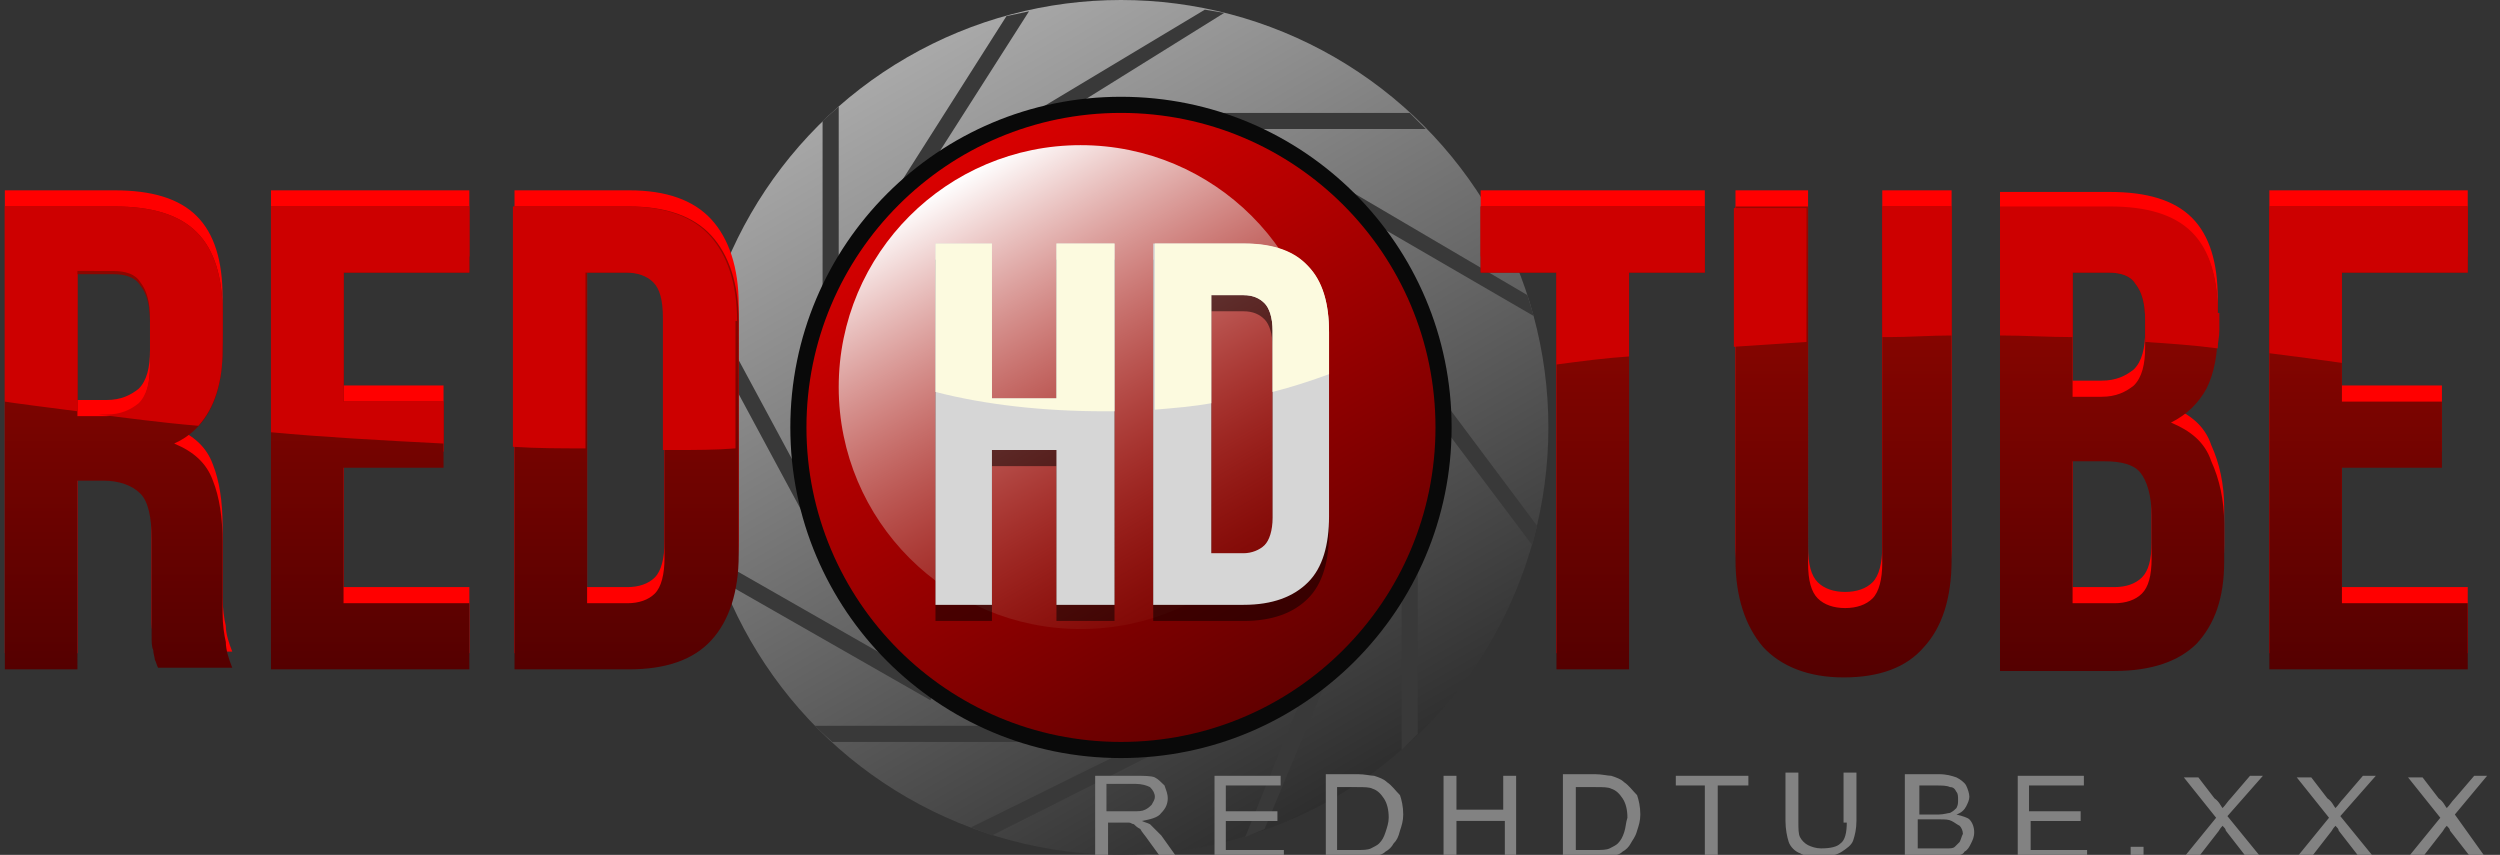
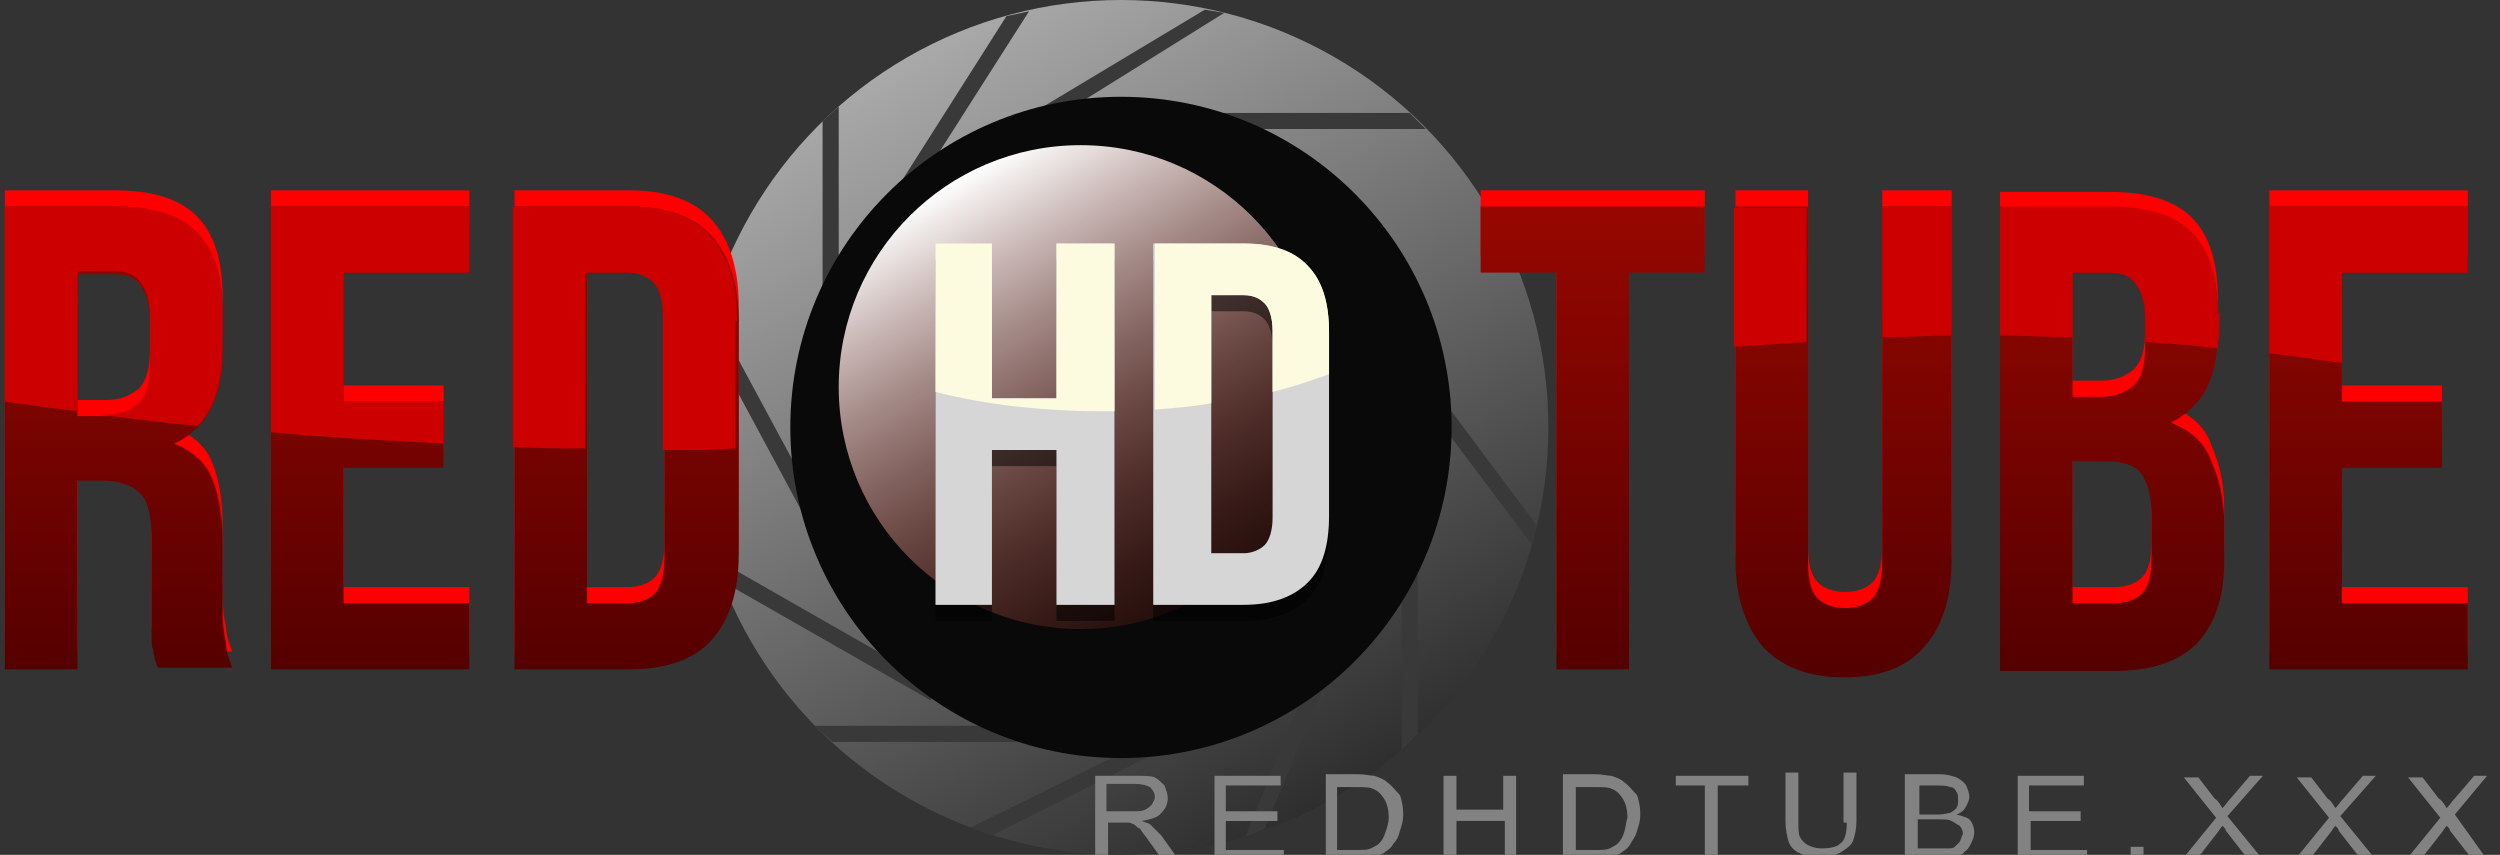
<svg xmlns="http://www.w3.org/2000/svg" version="1.1" x="0px" y="0px" viewBox="0 0 155 53" style="enable-background:new 0 0 155 53;" xml:space="preserve">
  <rect x="0" y="0" width="155" height="53" fill="#333333" stroke="none" />
  <style type="text/css">
	.st0{display:none;}
	.st1{display:inline;}
	.st2{fill-rule:evenodd;clip-rule:evenodd;fill:url(#SVGID_1_);}
	.st3{fill-rule:evenodd;clip-rule:evenodd;fill:#393939;}
	.st4{fill-rule:evenodd;clip-rule:evenodd;fill:#090909;}
	.st5{fill-rule:evenodd;clip-rule:evenodd;fill:url(#SVGID_2_);}
	.st6{fill-rule:evenodd;clip-rule:evenodd;fill:url(#SVGID_3_);}
	.st7{fill-rule:evenodd;clip-rule:evenodd;fill:#FF0000;}
	.st8{fill-rule:evenodd;clip-rule:evenodd;fill:url(#SVGID_4_);}
	.st9{fill-rule:evenodd;clip-rule:evenodd;fill:#CD0000;}
	.st10{opacity:0.5;}
	.st11{fill-rule:evenodd;clip-rule:evenodd;}
	.st12{fill-rule:evenodd;clip-rule:evenodd;fill:url(#SVGID_5_);}
	.st13{fill-rule:evenodd;clip-rule:evenodd;fill:#FCFADF;}
	.st14{fill-rule:evenodd;clip-rule:evenodd;fill:#828282;}
</style>
  <g id="Layer_0_xA0_Image_1_" class="st0">
    <g class="st1">
-       <path d="M155,53c-51.8,0-103.4,0-155,0C0,35.4,0,17.7,0,0c51.6,0,103.3,0,155,0C155,17.6,155,35.3,155,53z" />
-     </g>
+       </g>
  </g>
  <g id="Group_1_1_">
    <g id="Ellipse_1">
      <g>
        <linearGradient id="SVGID_1_" gradientUnits="userSpaceOnUse" x1="82.752" y1="49.453" x2="56.248" y2="3.546">
          <stop offset="0" style="stop-color:#2E2E2E" />
          <stop offset="1" style="stop-color:#A9A9A9" />
        </linearGradient>
        <circle class="st2" cx="69.5" cy="26.5" r="26.5" />
      </g>
    </g>
    <g id="Shape_1">
      <g>
        <polygon class="st3" points="74.7,0.6 64.7,6.6 65.3,7.4 75.9,0.8    " />
      </g>
    </g>
    <g id="Shape_2">
      <g>
        <polygon class="st3" points="87.4,7 74,7 74,8 88.4,8    " />
      </g>
    </g>
    <g id="Shape_3">
      <g>
-         <polygon class="st3" points="94.7,18.3 83.3,11.6 82.7,12.4 95.1,19.6    " />
-       </g>
+         </g>
    </g>
    <g id="Shape_4">
      <g>
        <polygon class="st3" points="86.4,20.7 85.6,21.3 95,33.8 95.3,32.6    " />
      </g>
    </g>
    <g id="Shape_5">
      <g>
        <polygon class="st3" points="86.9,31.5 86.9,46.5 87.9,45.5 87.9,31.5    " />
      </g>
    </g>
    <g id="Shape_6">
      <g>
        <polygon class="st3" points="82.5,38.8 77.2,51.9 78.4,51.4 83.5,39.2    " />
      </g>
    </g>
    <g id="Shape_7">
      <g>
        <polygon class="st3" points="75.8,43.6 60.2,51.3 61.5,51.8 76.2,44.4    " />
      </g>
    </g>
    <g id="Shape_8">
      <g>
        <polygon class="st3" points="50.5,45 51.6,46 64,46 64,45    " />
      </g>
    </g>
    <g id="Shape_9">
      <g>
        <rect x="50.5" y="30.9" transform="matrix(0.496 -0.868 0.868 0.496 -8.163 63.935)" class="st3" width="1" height="16.1" />
      </g>
    </g>
    <g id="Shape_10">
      <g>
        <rect x="47" y="19.1" transform="matrix(0.88 -0.474 0.474 0.88 -6.886 25.688)" class="st3" width="1" height="14.8" />
      </g>
    </g>
    <g id="Shape_11">
      <g>
        <polygon class="st3" points="51,7.5 51,20 52,20 52,6.6    " />
      </g>
    </g>
    <g id="Shape_12">
      <g>
        <polygon class="st3" points="62.4,1 55.6,11.7 56.4,12.3 63.8,0.7    " />
      </g>
    </g>
    <g id="Ellipse_2">
      <g>
        <circle class="st4" cx="69.5" cy="26.5" r="20.5" />
      </g>
    </g>
    <g id="Ellipse_2_copy">
      <g>
        <linearGradient id="SVGID_2_" gradientUnits="userSpaceOnUse" x1="79.239" y1="43.369" x2="59.761" y2="9.631">
          <stop offset="0" style="stop-color:#620000" />
          <stop offset="1" style="stop-color:#D90000" />
        </linearGradient>
-         <circle class="st5" cx="69.5" cy="26.5" r="19.5" />
      </g>
    </g>
    <g id="Ellipse_3">
      <g>
        <linearGradient id="SVGID_3_" gradientUnits="userSpaceOnUse" x1="74.501" y1="36.992" x2="59.499" y2="11.008">
          <stop offset="0" style="stop-color:#922719;stop-opacity:0.2" />
          <stop offset="1" style="stop-color:#FFFFFF" />
        </linearGradient>
        <circle class="st6" cx="67" cy="24" r="15" />
      </g>
    </g>
    <g id="Red_______tube">
      <g>
        <path class="st7" d="M13.8,37v-4.4c0-1.5-0.2-2.8-0.6-3.8c-0.4-1.1-1.2-1.8-2.4-2.3c2-0.9,3-2.9,3-5.8v-2.3c0-2.2-0.5-3.9-1.6-5     c-1.1-1.1-2.8-1.6-5.1-1.6H0.3v28.7h4.5V28.8h1.6c1,0,1.8,0.3,2.3,0.8c0.5,0.5,0.7,1.5,0.7,2.8V37c0,0.6,0,1.1,0,1.4     c0,0.4,0,0.7,0.1,0.9c0,0.2,0.1,0.5,0.1,0.6c0.1,0.2,0.1,0.3,0.2,0.5h4.6c-0.2-0.5-0.4-1.1-0.4-1.6C13.9,38.4,13.8,37.7,13.8,37z      M9.3,21.7c0,1.1-0.2,1.9-0.7,2.4c-0.5,0.4-1.1,0.7-2,0.7H4.8v-8.8H7c0.8,0,1.4,0.2,1.7,0.7c0.4,0.5,0.6,1.2,0.6,2.3V21.7z      M16.8,40.5h12.3v-4.1h-7.8V28h6.2v-4.1h-6.2v-8h7.8v-4.1H16.8V40.5z M39,11.8h-7.1v28.7H39c2.3,0,4-0.6,5.1-1.8     c1.1-1.2,1.7-3,1.7-5.3V18.9c0-2.3-0.6-4.1-1.7-5.3C43,12.4,41.3,11.8,39,11.8z M41.2,33.6c0,1-0.2,1.8-0.6,2.2     c-0.4,0.4-1,0.6-1.7,0.6h-2.5V15.9h2.5c0.7,0,1.3,0.2,1.7,0.6c0.4,0.4,0.6,1.1,0.6,2.2V33.6z M91.8,15.9h4.7v24.6h4.5V15.9h4.7     v-4.1H91.8V15.9z M116.7,33.9c0,1-0.2,1.8-0.6,2.2c-0.4,0.4-1,0.6-1.7,0.6c-0.7,0-1.3-0.2-1.7-0.6c-0.4-0.4-0.6-1.1-0.6-2.2V11.8     h-4.5v21.9c0,2.3,0.6,4.1,1.7,5.4c1.1,1.2,2.8,1.9,5,1.9s3.9-0.6,5-1.9c1.1-1.2,1.7-3,1.7-5.4V11.8h-4.3V33.9z M134.6,25.2     c1-0.5,1.7-1.2,2.2-2.1c0.5-1,0.7-2.2,0.7-3.6v-1c0-2.2-0.5-3.9-1.6-5c-1.1-1.1-2.8-1.6-5.1-1.6H124v28.7h7.1     c2.3,0,4-0.6,5.1-1.7c1.1-1.2,1.7-2.8,1.7-5.1v-2.3c0-1.5-0.3-2.8-0.8-3.9C136.7,26.4,135.8,25.7,134.6,25.2z M128.5,15.9h2.2     c0.8,0,1.4,0.2,1.7,0.7c0.4,0.5,0.6,1.2,0.6,2.3v1.6c0,1.1-0.2,1.9-0.7,2.4c-0.5,0.4-1.1,0.7-2,0.7h-1.8V15.9z M133.4,33.6     c0,1.1-0.2,1.8-0.6,2.2c-0.4,0.4-1,0.6-1.7,0.6h-2.6v-8.8h2c1,0,1.8,0.2,2.2,0.7s0.7,1.4,0.7,2.7V33.6z M153,15.9v-4.1h-12.3     v28.7H153v-4.1h-7.8V28h6.2v-4.1h-6.2v-8H153z" />
      </g>
    </g>
    <g id="Red_______tube_2_">
      <g>
        <linearGradient id="SVGID_4_" gradientUnits="userSpaceOnUse" x1="76.632" y1="41.877" x2="76.632" y2="12.808">
          <stop offset="0" style="stop-color:#540000" />
          <stop offset="1" style="stop-color:#970700" />
        </linearGradient>
        <path class="st8" d="M13.8,38v-4.4c0-1.5-0.2-2.8-0.6-3.8c-0.4-1.1-1.2-1.8-2.4-2.3c2-0.9,3-2.9,3-5.8v-2.3c0-2.2-0.5-3.9-1.6-5     c-1.1-1.1-2.8-1.6-5.1-1.6H0.3v28.7h4.5V29.8h1.6c1,0,1.8,0.3,2.3,0.8c0.5,0.5,0.7,1.5,0.7,2.8V38c0,0.6,0,1.1,0,1.4     c0,0.4,0,0.7,0.1,0.9c0,0.2,0.1,0.5,0.1,0.6c0.1,0.2,0.1,0.3,0.2,0.5h4.6c-0.2-0.5-0.4-1.1-0.4-1.6C13.9,39.4,13.8,38.7,13.8,38z      M9.3,22.7c0,1.1-0.2,1.9-0.7,2.4c-0.5,0.4-1.1,0.7-2,0.7H4.8v-8.8H7c0.8,0,1.4,0.2,1.7,0.7c0.4,0.5,0.6,1.2,0.6,2.3V22.7z      M16.8,41.5h12.3v-4.1h-7.8V29h6.2v-4.1h-6.2v-8h7.8v-4.1H16.8V41.5z M39,12.8h-7.1v28.7H39c2.3,0,4-0.6,5.1-1.8     c1.1-1.2,1.7-3,1.7-5.3V19.9c0-2.3-0.6-4.1-1.7-5.3C43,13.4,41.3,12.8,39,12.8z M41.2,34.6c0,1-0.2,1.8-0.6,2.2     c-0.4,0.4-1,0.6-1.7,0.6h-2.5V16.9h2.5c0.7,0,1.3,0.2,1.7,0.6c0.4,0.4,0.6,1.1,0.6,2.2V34.6z M91.8,16.9h4.7v24.6h4.5V16.9h4.7     v-4.1H91.8V16.9z M116.7,34.9c0,1-0.2,1.8-0.6,2.2c-0.4,0.4-1,0.6-1.7,0.6c-0.7,0-1.3-0.2-1.7-0.6c-0.4-0.4-0.6-1.1-0.6-2.2V12.8     h-4.5v21.9c0,2.3,0.6,4.1,1.7,5.4c1.1,1.2,2.8,1.9,5,1.9s3.9-0.6,5-1.9c1.1-1.2,1.7-3,1.7-5.4V12.8h-4.3V34.9z M134.6,26.2     c1-0.5,1.7-1.2,2.2-2.1c0.5-1,0.7-2.2,0.7-3.6v-1c0-2.2-0.5-3.9-1.6-5c-1.1-1.1-2.8-1.6-5.1-1.6H124v28.7h7.1     c2.3,0,4-0.6,5.1-1.7c1.1-1.2,1.7-2.8,1.7-5.1v-2.3c0-1.5-0.3-2.8-0.8-3.9C136.7,27.4,135.8,26.7,134.6,26.2z M128.5,16.9h2.2     c0.8,0,1.4,0.2,1.7,0.7c0.4,0.5,0.6,1.2,0.6,2.3v1.6c0,1.1-0.2,1.9-0.7,2.4c-0.5,0.4-1.1,0.7-2,0.7h-1.8V16.9z M133.4,34.6     c0,1.1-0.2,1.8-0.6,2.2c-0.4,0.4-1,0.6-1.7,0.6h-2.6v-8.8h2c1,0,1.8,0.2,2.2,0.7s0.7,1.4,0.7,2.7V34.6z M153,16.9v-4.1h-12.3     v28.7H153v-4.1h-7.8V29h6.2v-4.1h-6.2v-8H153z" />
      </g>
    </g>
    <g id="Layer_3">
      <g>
        <path class="st9" d="M107.5,21.5c1.5-0.1,3-0.2,4.5-0.3v-8.3h-4.5V21.5z" />
        <path class="st9" d="M137.5,19.4c0-2.2-0.5-3.9-1.6-5c-1.1-1.1-2.8-1.6-5.1-1.6H124v8c1.5,0,3,0.1,4.5,0.1v-4h2.2     c0.8,0,1.4,0.2,1.7,0.7c0.4,0.5,0.6,1.2,0.6,2.3v1.3c1.5,0.1,3,0.2,4.5,0.4c0-0.4,0.1-0.7,0.1-1.1V19.4z" />
        <path class="st9" d="M45.7,19.9c0-2.3-0.6-4.1-1.7-5.3c-1.1-1.2-2.8-1.8-5.1-1.8h-7.1v14.9c1.5,0.1,3,0.1,4.5,0.1V16.9h2.5     c0.7,0,1.3,0.2,1.7,0.6c0.4,0.4,0.6,1.1,0.6,2.2v8.2c0.3,0,0.5,0,0.8,0c1.2,0,2.5,0,3.7-0.1V19.9z" />
        <path class="st9" d="M140.7,21.9c1.6,0.2,3.1,0.4,4.5,0.6v-5.6h7.8v-4.1h-12.3V21.9z" />
        <path class="st9" d="M116.7,20.9c0.1,0,0.2,0,0.4,0c1.3,0,2.6-0.1,3.9-0.1v-8h-4.3V20.9z" />
        <path class="st9" d="M21.3,24.9v-8h7.8v-4.1H16.8v14c3.2,0.3,6.8,0.5,10.7,0.7v-2.6H21.3z" />
-         <path class="st9" d="M101,22.1v-5.2h4.7v-4.1H91.8v4.1h4.7v5.7C98,22.4,99.5,22.2,101,22.1z" />
        <path class="st9" d="M13.8,19.4c0-2.2-0.5-3.9-1.6-5c-1.1-1.1-2.8-1.6-5.1-1.6H0.3v12.1c0.6,0.1,2.2,0.3,4.5,0.6v-8.7H7     c0.8,0,1.4,0.2,1.7,0.7c0.4,0.5,0.6,1.2,0.6,2.3v2.8c0,1.1-0.2,1.9-0.7,2.4c-0.5,0.4-1.1,0.7-2,0.7H6.1c1.7,0.2,3.8,0.5,6.2,0.7     c1-1.1,1.5-2.7,1.5-4.7V19.4z" />
      </g>
    </g>
    <g id="hd" class="st10">
      <g>
        <path class="st11" d="M65.5,25.7h-4v-9.6H58v22.4h3.5v-9.6h4v9.6h3.6V16.1h-3.6V25.7z M81.1,17.5c-0.9-0.9-2.2-1.4-4-1.4h-5.6     v22.4h5.6c1.8,0,3.1-0.5,4-1.4c0.9-0.9,1.3-2.3,1.3-4.1V21.6C82.4,19.8,82,18.5,81.1,17.5z M78.9,33.1c0,0.8-0.2,1.4-0.5,1.7     s-0.8,0.5-1.3,0.5h-2v-16h2c0.6,0,1,0.2,1.3,0.5c0.3,0.3,0.5,0.9,0.5,1.7V33.1z" />
      </g>
    </g>
    <g id="hd_2_">
      <g>
        <linearGradient id="SVGID_5_" gradientUnits="userSpaceOnUse" x1="70.192" y1="37.508" x2="70.192" y2="15.108">
          <stop offset="0" style="stop-color:#D6D6D6" />
          <stop offset="1" style="stop-color:#D6D6D6" />
        </linearGradient>
        <path class="st12" d="M65.5,24.7h-4v-9.6H58v22.4h3.5v-9.6h4v9.6h3.6V15.1h-3.6V24.7z M81.1,16.5c-0.9-0.9-2.2-1.4-4-1.4h-5.6     v22.4h5.6c1.8,0,3.1-0.5,4-1.4c0.9-0.9,1.3-2.3,1.3-4.1V20.6C82.4,18.8,82,17.5,81.1,16.5z M78.9,32.1c0,0.8-0.2,1.4-0.5,1.7     s-0.8,0.5-1.3,0.5h-2v-16h2c0.6,0,1,0.2,1.3,0.5c0.3,0.3,0.5,0.9,0.5,1.7V32.1z" />
      </g>
    </g>
    <g>
      <path class="st13" d="M77.2,15.1h-5.6v10.3c1.2-0.1,2.4-0.2,3.5-0.4v-6.7h2c0.6,0,1,0.2,1.3,0.5c0.3,0.3,0.5,0.9,0.5,1.7v3.8    c1.2-0.3,2.4-0.7,3.5-1.1v-2.6c0-1.8-0.4-3.2-1.3-4.1C80.3,15.6,79,15.1,77.2,15.1z" />
      <path class="st13" d="M69.1,15.1h-3.6v9.6h-4v-9.6H58v9.2c3.1,0.8,6.7,1.2,10.5,1.2c0.2,0,0.4,0,0.6,0V15.1z" />
    </g>
    <g id="redhdtube.xxx">
      <g>
        <path class="st14" d="M71.3,51.1C71.1,51,71,51,70.8,50.9c0.5-0.1,1-0.2,1.2-0.5c0.3-0.3,0.4-0.6,0.4-0.9c0-0.3-0.1-0.5-0.2-0.8     c-0.2-0.2-0.4-0.4-0.6-0.5s-0.7-0.1-1.2-0.1h-2.5v5.2h0.8v-2.3h0.9c0.2,0,0.3,0,0.4,0c0.1,0,0.2,0.1,0.3,0.1     c0.1,0.1,0.2,0.2,0.4,0.3c0.1,0.2,0.3,0.4,0.5,0.7l0.8,1.1h1l-1-1.4C71.7,51.5,71.5,51.3,71.3,51.1z M70.2,50.3h-1.6v-1.7h1.8     c0.4,0,0.7,0.1,0.9,0.2c0.2,0.2,0.3,0.4,0.3,0.6c0,0.2-0.1,0.3-0.2,0.5c-0.1,0.1-0.2,0.2-0.4,0.3S70.6,50.3,70.2,50.3z M76,50.9     h3.2v-0.6H76v-1.6h3.4v-0.6h-4.1v5.2h4.3v-0.6H76V50.9z M86,48.5c-0.2-0.2-0.5-0.3-0.8-0.4c-0.2,0-0.6-0.1-1-0.1h-2v5.2h2.1     c0.3,0,0.7,0,0.9-0.1c0.3-0.1,0.5-0.1,0.7-0.3c0.2-0.1,0.4-0.3,0.5-0.5c0.2-0.2,0.3-0.4,0.4-0.8c0.1-0.3,0.2-0.6,0.2-1     c0-0.5-0.1-0.9-0.2-1.2C86.5,49,86.3,48.7,86,48.5z M85.9,51.6c-0.1,0.3-0.2,0.5-0.4,0.7c-0.1,0.1-0.3,0.2-0.5,0.3     s-0.5,0.1-0.9,0.1h-1.2v-3.9h1.2c0.5,0,0.8,0,1,0.1c0.3,0.1,0.5,0.3,0.7,0.6c0.2,0.3,0.3,0.7,0.3,1.2C86.1,51,86,51.3,85.9,51.6z      M93.3,50.2h-3v-2.1h-0.8v5.2h0.8v-2.4h3v2.4H94v-5.2h-0.8V50.2z M100.7,48.5c-0.2-0.2-0.5-0.3-0.8-0.4c-0.2,0-0.6-0.1-1-0.1h-2     v5.2H99c0.3,0,0.7,0,0.9-0.1c0.3-0.1,0.5-0.1,0.7-0.3c0.2-0.1,0.4-0.3,0.5-0.5s0.3-0.4,0.4-0.8c0.1-0.3,0.2-0.6,0.2-1     c0-0.5-0.1-0.9-0.2-1.2C101.2,49,101,48.7,100.7,48.5z M100.7,51.6c-0.1,0.3-0.2,0.5-0.4,0.7c-0.1,0.1-0.3,0.2-0.5,0.3     c-0.2,0.1-0.5,0.1-0.9,0.1h-1.2v-3.9h1.2c0.5,0,0.8,0,1,0.1c0.3,0.1,0.5,0.3,0.7,0.6c0.2,0.3,0.3,0.7,0.3,1.2     C100.8,51,100.8,51.3,100.7,51.6z M103.8,48.7h1.9v4.5h0.8v-4.5h1.9v-0.6h-4.5V48.7z M114.5,51c0,0.6-0.1,1.1-0.4,1.3     c-0.2,0.2-0.6,0.3-1.2,0.3c-0.3,0-0.6-0.1-0.8-0.2c-0.2-0.1-0.4-0.3-0.5-0.5c-0.1-0.2-0.1-0.5-0.1-1v-3h-0.8v3     c0,0.5,0.1,1,0.2,1.3c0.1,0.3,0.4,0.6,0.7,0.7c0.3,0.2,0.8,0.2,1.3,0.2c0.6,0,1-0.1,1.3-0.3c0.3-0.2,0.6-0.4,0.7-0.7     c0.1-0.3,0.2-0.7,0.2-1.2v-3h-0.8V51z M121.3,50.5c0.3-0.1,0.5-0.3,0.6-0.5c0.1-0.2,0.2-0.4,0.2-0.6c0-0.2-0.1-0.5-0.2-0.7     c-0.1-0.2-0.4-0.4-0.6-0.5c-0.3-0.1-0.6-0.2-1.1-0.2h-2.1v5.2h2.2c0.4,0,0.7,0,0.9-0.1c0.3-0.1,0.5-0.1,0.6-0.3     c0.2-0.1,0.3-0.3,0.4-0.5c0.1-0.2,0.2-0.4,0.2-0.7c0-0.3-0.1-0.6-0.3-0.8C122,50.7,121.7,50.6,121.3,50.5z M118.9,48.7h1.1     c0.4,0,0.7,0,0.9,0.1c0.2,0,0.3,0.1,0.4,0.3c0.1,0.1,0.1,0.3,0.1,0.5c0,0.2,0,0.3-0.1,0.5c-0.1,0.1-0.2,0.2-0.4,0.3     c-0.1,0-0.4,0.1-0.7,0.1h-1.2V48.7z M121.5,52.2c-0.1,0.1-0.2,0.2-0.3,0.3c-0.1,0.1-0.3,0.1-0.4,0.1c-0.1,0-0.3,0-0.5,0h-1.4     v-1.8h1.3c0.4,0,0.6,0,0.8,0.1c0.2,0.1,0.3,0.2,0.5,0.3c0.1,0.1,0.2,0.3,0.2,0.5C121.6,51.9,121.6,52,121.5,52.2z M125.8,50.9     h3.2v-0.6h-3.2v-1.6h3.4v-0.6h-4.1v5.2h4.3v-0.6h-3.5V50.9z M132.1,53.2h0.8v-0.7h-0.8V53.2z M140.3,48.1h-0.8l-1.2,1.4     c-0.2,0.2-0.3,0.4-0.5,0.6c-0.1-0.1-0.2-0.4-0.5-0.6l-1-1.3h-0.9l2,2.5l-2.2,2.7h0.9l1.4-1.8c0.1-0.1,0.1-0.2,0.3-0.4     c0.1,0.1,0.2,0.2,0.2,0.3l1.4,1.8h0.9l-2.2-2.7L140.3,48.1z M147.3,48.1h-0.8l-1.2,1.4c-0.2,0.2-0.3,0.4-0.5,0.6     c-0.1-0.1-0.2-0.4-0.5-0.6l-1-1.3h-0.9l2,2.5l-2.2,2.7h0.9l1.4-1.8c0.1-0.1,0.1-0.2,0.3-0.4c0.1,0.1,0.2,0.2,0.2,0.3l1.4,1.8h0.9     l-2.2-2.7L147.3,48.1z M152.2,50.5l2-2.4h-0.8l-1.2,1.4c-0.2,0.2-0.3,0.4-0.5,0.6c-0.1-0.1-0.2-0.4-0.5-0.6l-1-1.3h-0.9l2,2.5     l-2.2,2.7h0.9l1.4-1.8c0.1-0.1,0.1-0.2,0.3-0.4c0.1,0.1,0.2,0.2,0.2,0.3l1.4,1.8h0.9L152.2,50.5z" />
      </g>
    </g>
  </g>
</svg>